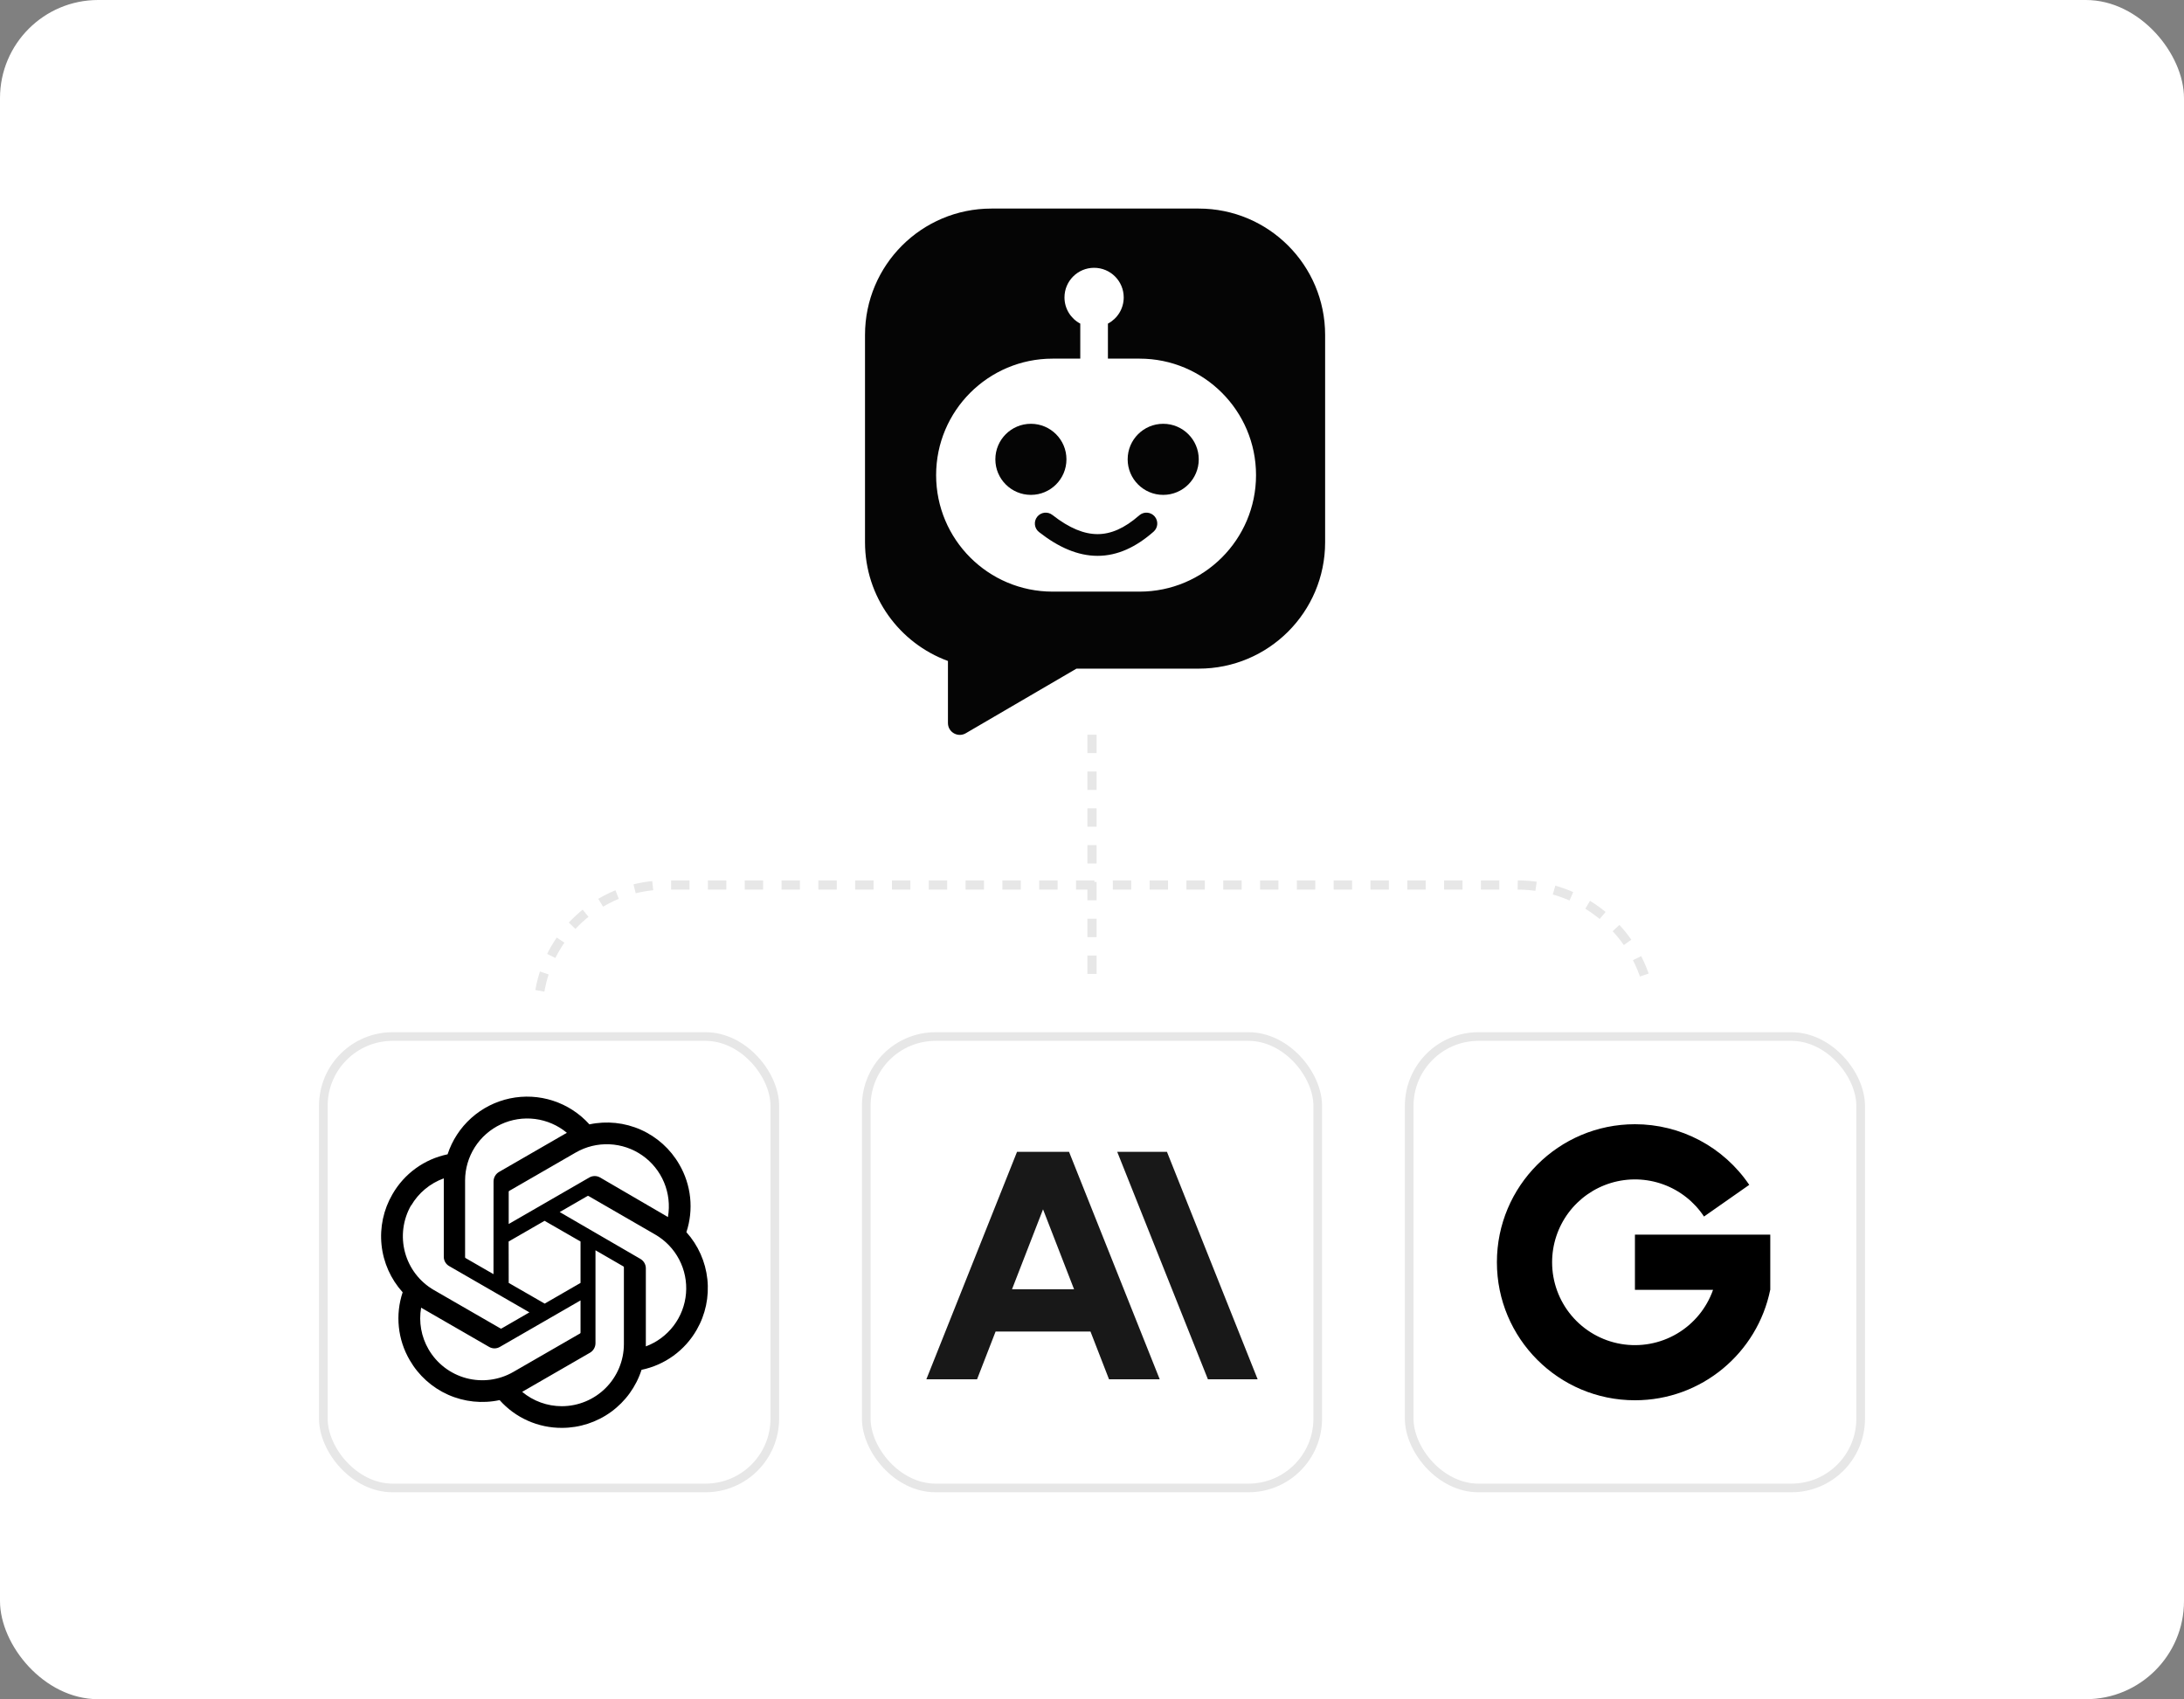
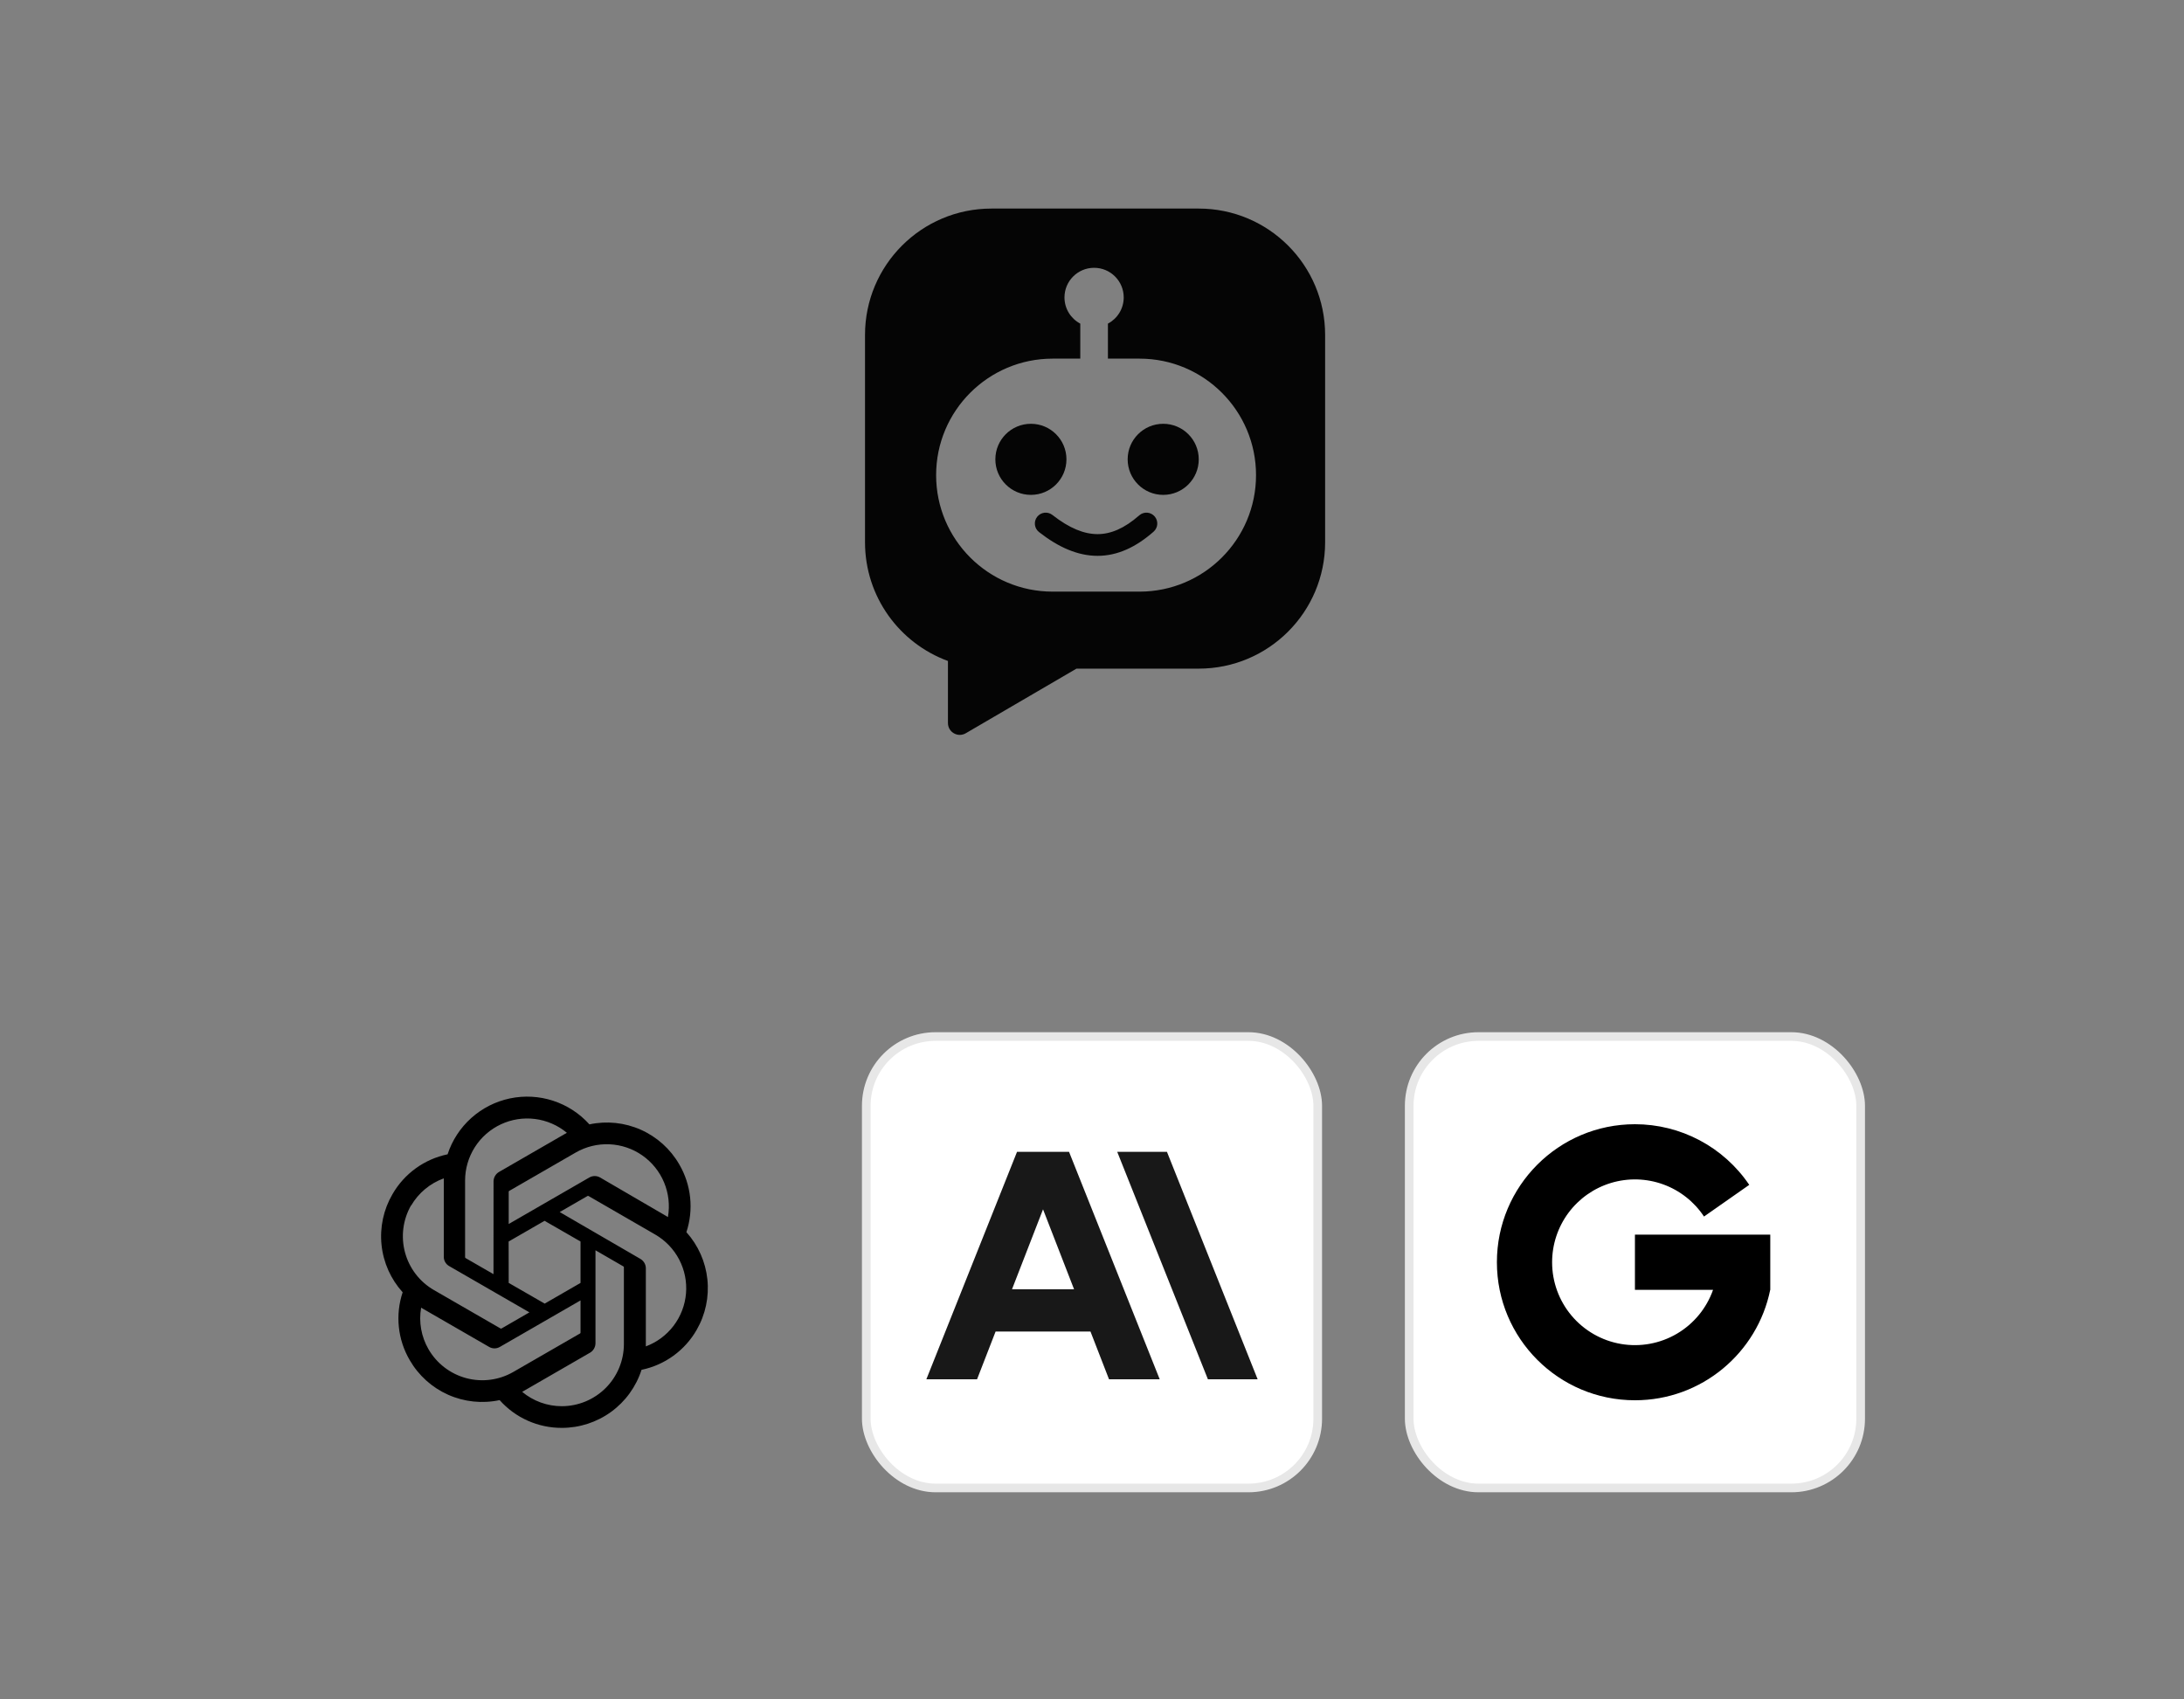
<svg xmlns="http://www.w3.org/2000/svg" width="356" height="277" viewBox="0 0 356 277" fill="none">
  <rect x="0" y="0" width="356" height="277" fill="#808080" stroke="none" />
-   <rect width="356" height="277" rx="16" fill="white" />
-   <path d="M178 119.769L178 159.769" stroke="#E7E7E7" stroke-width="1.5" stroke-dasharray="3 3" />
-   <rect x="52.705" y="168.974" width="73.59" height="73.59" rx="11.295" fill="white" />
-   <rect x="52.705" y="168.974" width="73.59" height="73.59" rx="11.295" stroke="#E7E7E7" stroke-width="1.41" />
  <g clip-path="url(#clip0_35_1569)">
    <path d="M111.885 200.866C112.486 199.048 112.693 197.122 112.493 195.217C112.293 193.313 111.69 191.472 110.724 189.818C109.287 187.321 107.095 185.343 104.463 184.17C101.831 182.998 98.894 182.691 96.076 183.293C94.476 181.513 92.435 180.185 90.159 179.443C87.883 178.7 85.452 178.57 83.109 179.064C80.767 179.559 78.596 180.661 76.814 182.26C75.032 183.859 73.702 185.898 72.958 188.174C71.081 188.561 69.308 189.343 67.757 190.468C66.206 191.593 64.913 193.035 63.962 194.699C62.512 197.194 61.893 200.085 62.193 202.956C62.494 205.826 63.699 208.526 65.634 210.667C65.027 212.484 64.816 214.41 65.014 216.316C65.212 218.221 65.814 220.063 66.781 221.717C68.219 224.217 70.413 226.196 73.047 227.369C75.682 228.541 78.621 228.847 81.44 228.242C82.713 229.673 84.276 230.817 86.025 231.597C87.775 232.378 89.67 232.777 91.585 232.769C94.473 232.77 97.287 231.854 99.621 230.153C101.955 228.453 103.689 226.055 104.572 223.305C106.449 222.918 108.221 222.136 109.771 221.011C111.322 219.886 112.615 218.444 113.566 216.78C114.998 214.289 115.607 211.409 115.305 208.551C115.004 205.693 113.806 203.003 111.885 200.866ZM91.585 229.236C89.221 229.239 86.93 228.411 85.114 226.896L85.432 226.714L96.184 220.508C96.451 220.351 96.672 220.126 96.826 219.858C96.981 219.59 97.064 219.286 97.066 218.976V203.818L101.611 206.446C101.634 206.457 101.653 206.474 101.668 206.494C101.683 206.514 101.693 206.538 101.697 206.563V219.125C101.691 221.805 100.624 224.373 98.729 226.268C96.834 228.163 94.265 229.23 91.585 229.236ZM69.85 219.953C68.663 217.904 68.237 215.503 68.647 213.171L68.966 213.362L79.728 219.57C79.994 219.726 80.297 219.809 80.605 219.809C80.914 219.809 81.217 219.726 81.483 219.57L94.63 211.99V217.237C94.629 217.264 94.621 217.291 94.609 217.315C94.596 217.339 94.578 217.36 94.555 217.376L83.665 223.656C81.342 224.994 78.582 225.355 75.992 224.661C73.402 223.967 71.193 222.273 69.85 219.953ZM67.015 196.535C68.212 194.475 70.097 192.903 72.339 192.095V204.869C72.335 205.177 72.415 205.481 72.568 205.749C72.722 206.017 72.944 206.239 73.212 206.392L86.296 213.938L81.751 216.566C81.726 216.579 81.698 216.585 81.671 216.585C81.643 216.585 81.616 216.579 81.591 216.566L70.723 210.298C68.403 208.954 66.71 206.745 66.015 204.155C65.32 201.566 65.68 198.806 67.015 196.481V196.535ZM104.359 205.208L91.234 197.588L95.768 194.969C95.793 194.956 95.82 194.95 95.848 194.95C95.876 194.95 95.903 194.956 95.928 194.969L106.795 201.248C108.458 202.207 109.814 203.618 110.704 205.319C111.594 207.019 111.982 208.937 111.822 210.849C111.663 212.762 110.962 214.589 109.803 216.118C108.643 217.647 107.073 218.815 105.274 219.485V206.709C105.265 206.401 105.176 206.101 105.015 205.838C104.854 205.575 104.628 205.358 104.359 205.208ZM108.881 198.407L108.564 198.215L97.822 191.956C97.554 191.8 97.249 191.718 96.939 191.718C96.629 191.718 96.324 191.8 96.056 191.956L82.921 199.536V194.287C82.919 194.261 82.924 194.234 82.935 194.21C82.946 194.186 82.963 194.165 82.984 194.15L93.851 187.879C95.517 186.92 97.421 186.456 99.341 186.539C101.261 186.622 103.118 187.251 104.694 188.35C106.271 189.45 107.501 190.976 108.243 192.749C108.984 194.522 109.206 196.47 108.881 198.364V198.407ZM80.441 207.71L75.896 205.091C75.873 205.078 75.854 205.059 75.839 205.037C75.824 205.015 75.814 204.99 75.811 204.963V192.437C75.814 190.516 76.365 188.636 77.397 187.015C78.43 185.395 79.902 184.102 81.642 183.288C83.382 182.473 85.318 182.17 87.224 182.415C89.129 182.659 90.926 183.441 92.404 184.668L92.085 184.848L81.334 191.054C81.067 191.211 80.846 191.435 80.691 191.704C80.536 191.972 80.453 192.276 80.45 192.586L80.441 207.71ZM82.909 202.389L88.764 199.014L94.63 202.389V209.137L88.786 212.512L82.921 209.137L82.909 202.389Z" fill="black" />
  </g>
  <rect x="141.205" y="168.974" width="73.59" height="73.59" rx="11.295" fill="white" />
  <rect x="141.205" y="168.974" width="73.59" height="73.59" rx="11.295" stroke="#E7E7E7" stroke-width="1.41" />
  <g clip-path="url(#clip1_35_1569)">
    <path d="M182.111 187.769L196.893 224.847H205L190.217 187.769H182.111ZM164.96 210.175L170.019 197.144L175.077 210.175H164.96ZM165.78 187.769L151 224.847H159.265L162.287 217.061H177.751L180.773 224.847H189.037L174.257 187.769H165.78Z" fill="#181818" />
  </g>
  <rect x="229.705" y="168.974" width="73.59" height="73.59" rx="11.295" fill="white" />
  <rect x="229.705" y="168.974" width="73.59" height="73.59" rx="11.295" stroke="#E7E7E7" stroke-width="1.41" />
  <path d="M253 205.769C252.997 208.956 254.121 212.041 256.174 214.479C258.227 216.916 261.076 218.549 264.218 219.088C267.359 219.627 270.589 219.037 273.337 217.423C276.085 215.809 278.174 213.275 279.233 210.269H266.5V201.269H288.561V210.269H288.55C286.464 220.538 277.385 228.269 266.5 228.269C254.073 228.269 244 218.195 244 205.769C244 193.342 254.073 183.269 266.5 183.269C270.178 183.266 273.8 184.166 277.049 185.889C280.298 187.612 283.074 190.107 285.134 193.153L277.759 198.317C276.158 195.897 273.82 194.057 271.091 193.07C268.362 192.083 265.388 192.002 262.609 192.838C259.831 193.675 257.395 195.384 255.664 197.713C253.934 200.042 252.999 202.867 253 205.769Z" fill="black" />
  <path fill-rule="evenodd" clip-rule="evenodd" d="M161.601 34C150.223 34 141 43.223 141 54.601V88.399C141 97.288 146.63 104.863 154.519 107.751V117.868C154.519 119.359 156.137 120.287 157.424 119.535L175.468 109H195.399C206.777 109 216 99.777 216 88.399V54.601C216 43.223 206.777 34 195.399 34H161.601ZM183.17 48.485C183.17 50.338 182.127 51.947 180.595 52.756V58.464H185.746C196.234 58.464 204.737 66.966 204.737 77.455C204.737 87.944 196.234 96.446 185.746 96.446H171.582C161.094 96.446 152.591 87.944 152.591 77.455C152.591 66.966 161.094 58.464 171.582 58.464H176.089V52.756C174.557 51.947 173.514 50.338 173.514 48.485C173.514 45.818 175.676 43.657 178.342 43.657C181.009 43.657 183.17 45.818 183.17 48.485ZM173.835 74.88C173.835 78.08 171.241 80.674 168.041 80.674C164.841 80.674 162.247 78.08 162.247 74.88C162.247 71.68 164.841 69.086 168.041 69.086C171.241 69.086 173.835 71.68 173.835 74.88ZM189.607 80.674C192.807 80.674 195.401 78.08 195.401 74.88C195.401 71.68 192.807 69.086 189.607 69.086C186.407 69.086 183.813 71.68 183.813 74.88C183.813 78.08 186.407 80.674 189.607 80.674ZM169.062 84.249C169.665 83.48 170.778 83.345 171.547 83.948C174.345 86.141 176.745 87.072 178.905 87.072C181.042 87.072 183.259 86.159 185.703 84.011C186.437 83.366 187.556 83.438 188.201 84.173C188.847 84.907 188.774 86.026 188.04 86.671C185.173 89.191 182.159 90.612 178.905 90.612C175.673 90.612 172.52 89.209 169.363 86.735C168.593 86.132 168.458 85.019 169.062 84.249Z" fill="#050505" />
-   <path d="M88 161.519V161.519C89.734 151.548 98.388 144.269 108.509 144.269H178.375H247.347C257.651 144.269 266.561 151.45 268.75 161.519V161.519" stroke="#E7E7E7" stroke-width="1.5" stroke-dasharray="3 3" />
  <defs>
    <clipPath id="clip0_35_1569">
      <rect width="54" height="54" fill="white" transform="translate(61.75 178.769)" />
    </clipPath>
    <clipPath id="clip1_35_1569">
      <rect width="54" height="37.125" fill="white" transform="translate(151 187.769)" />
    </clipPath>
  </defs>
</svg>